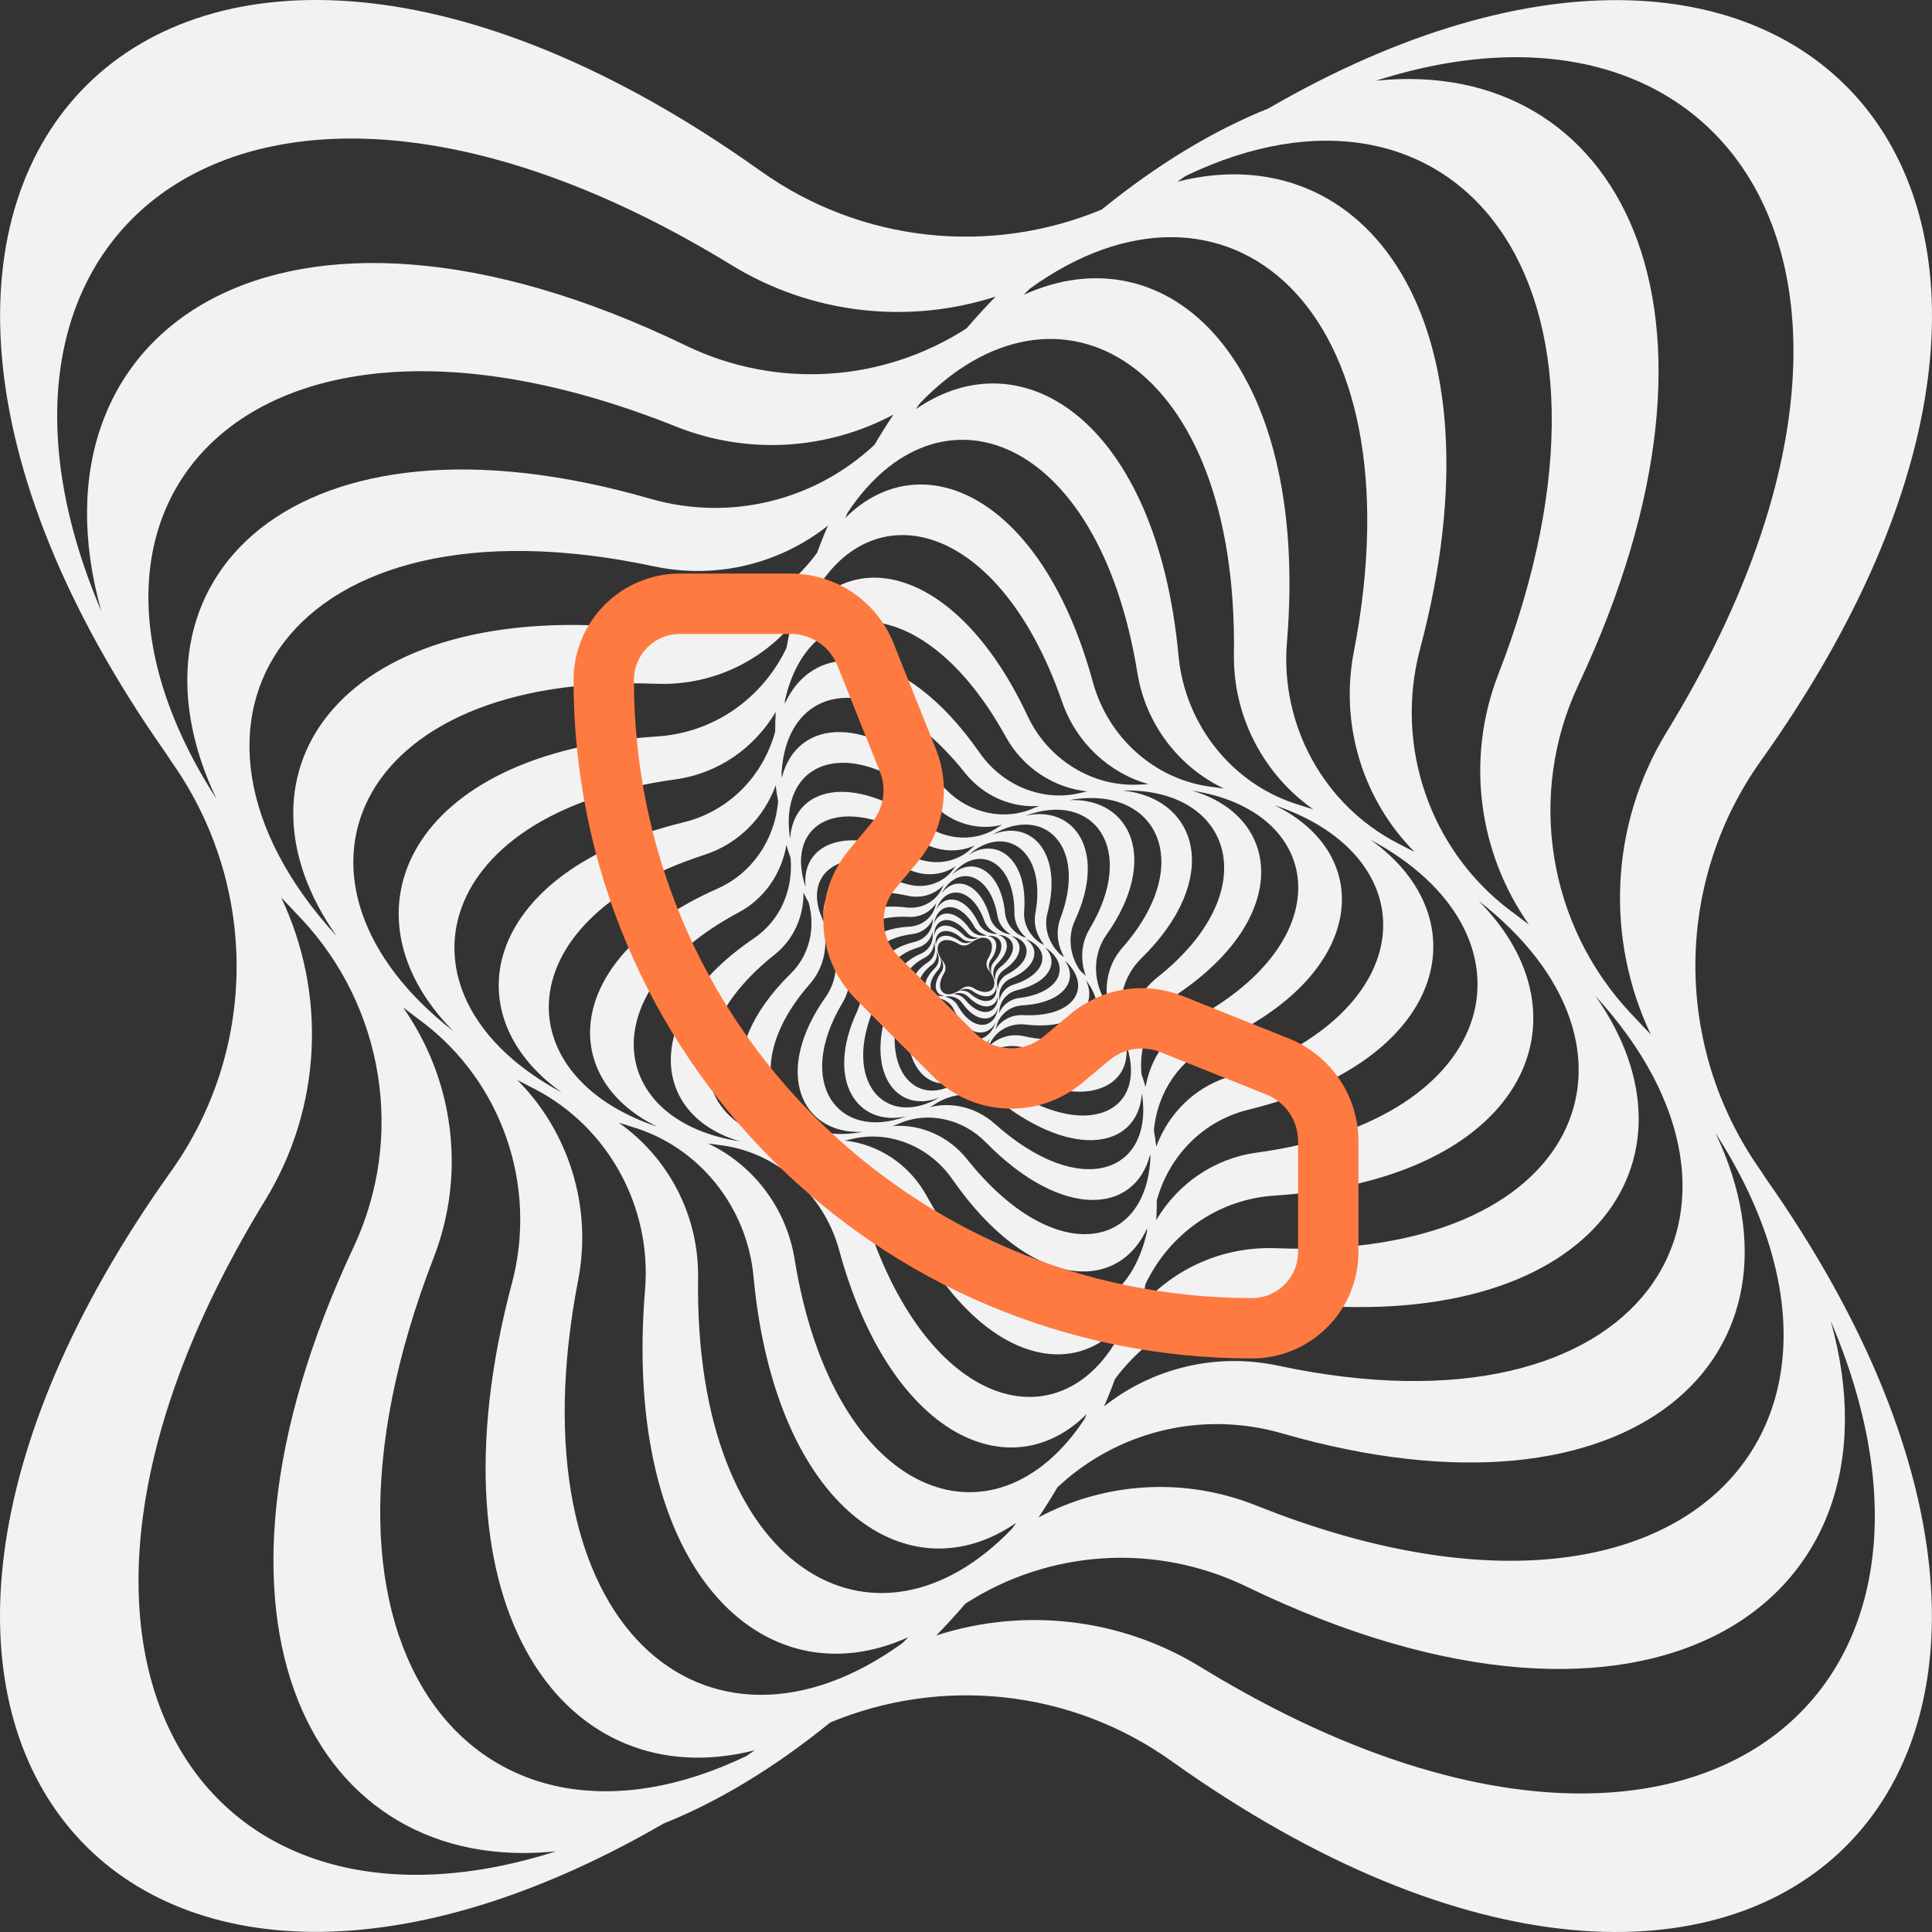
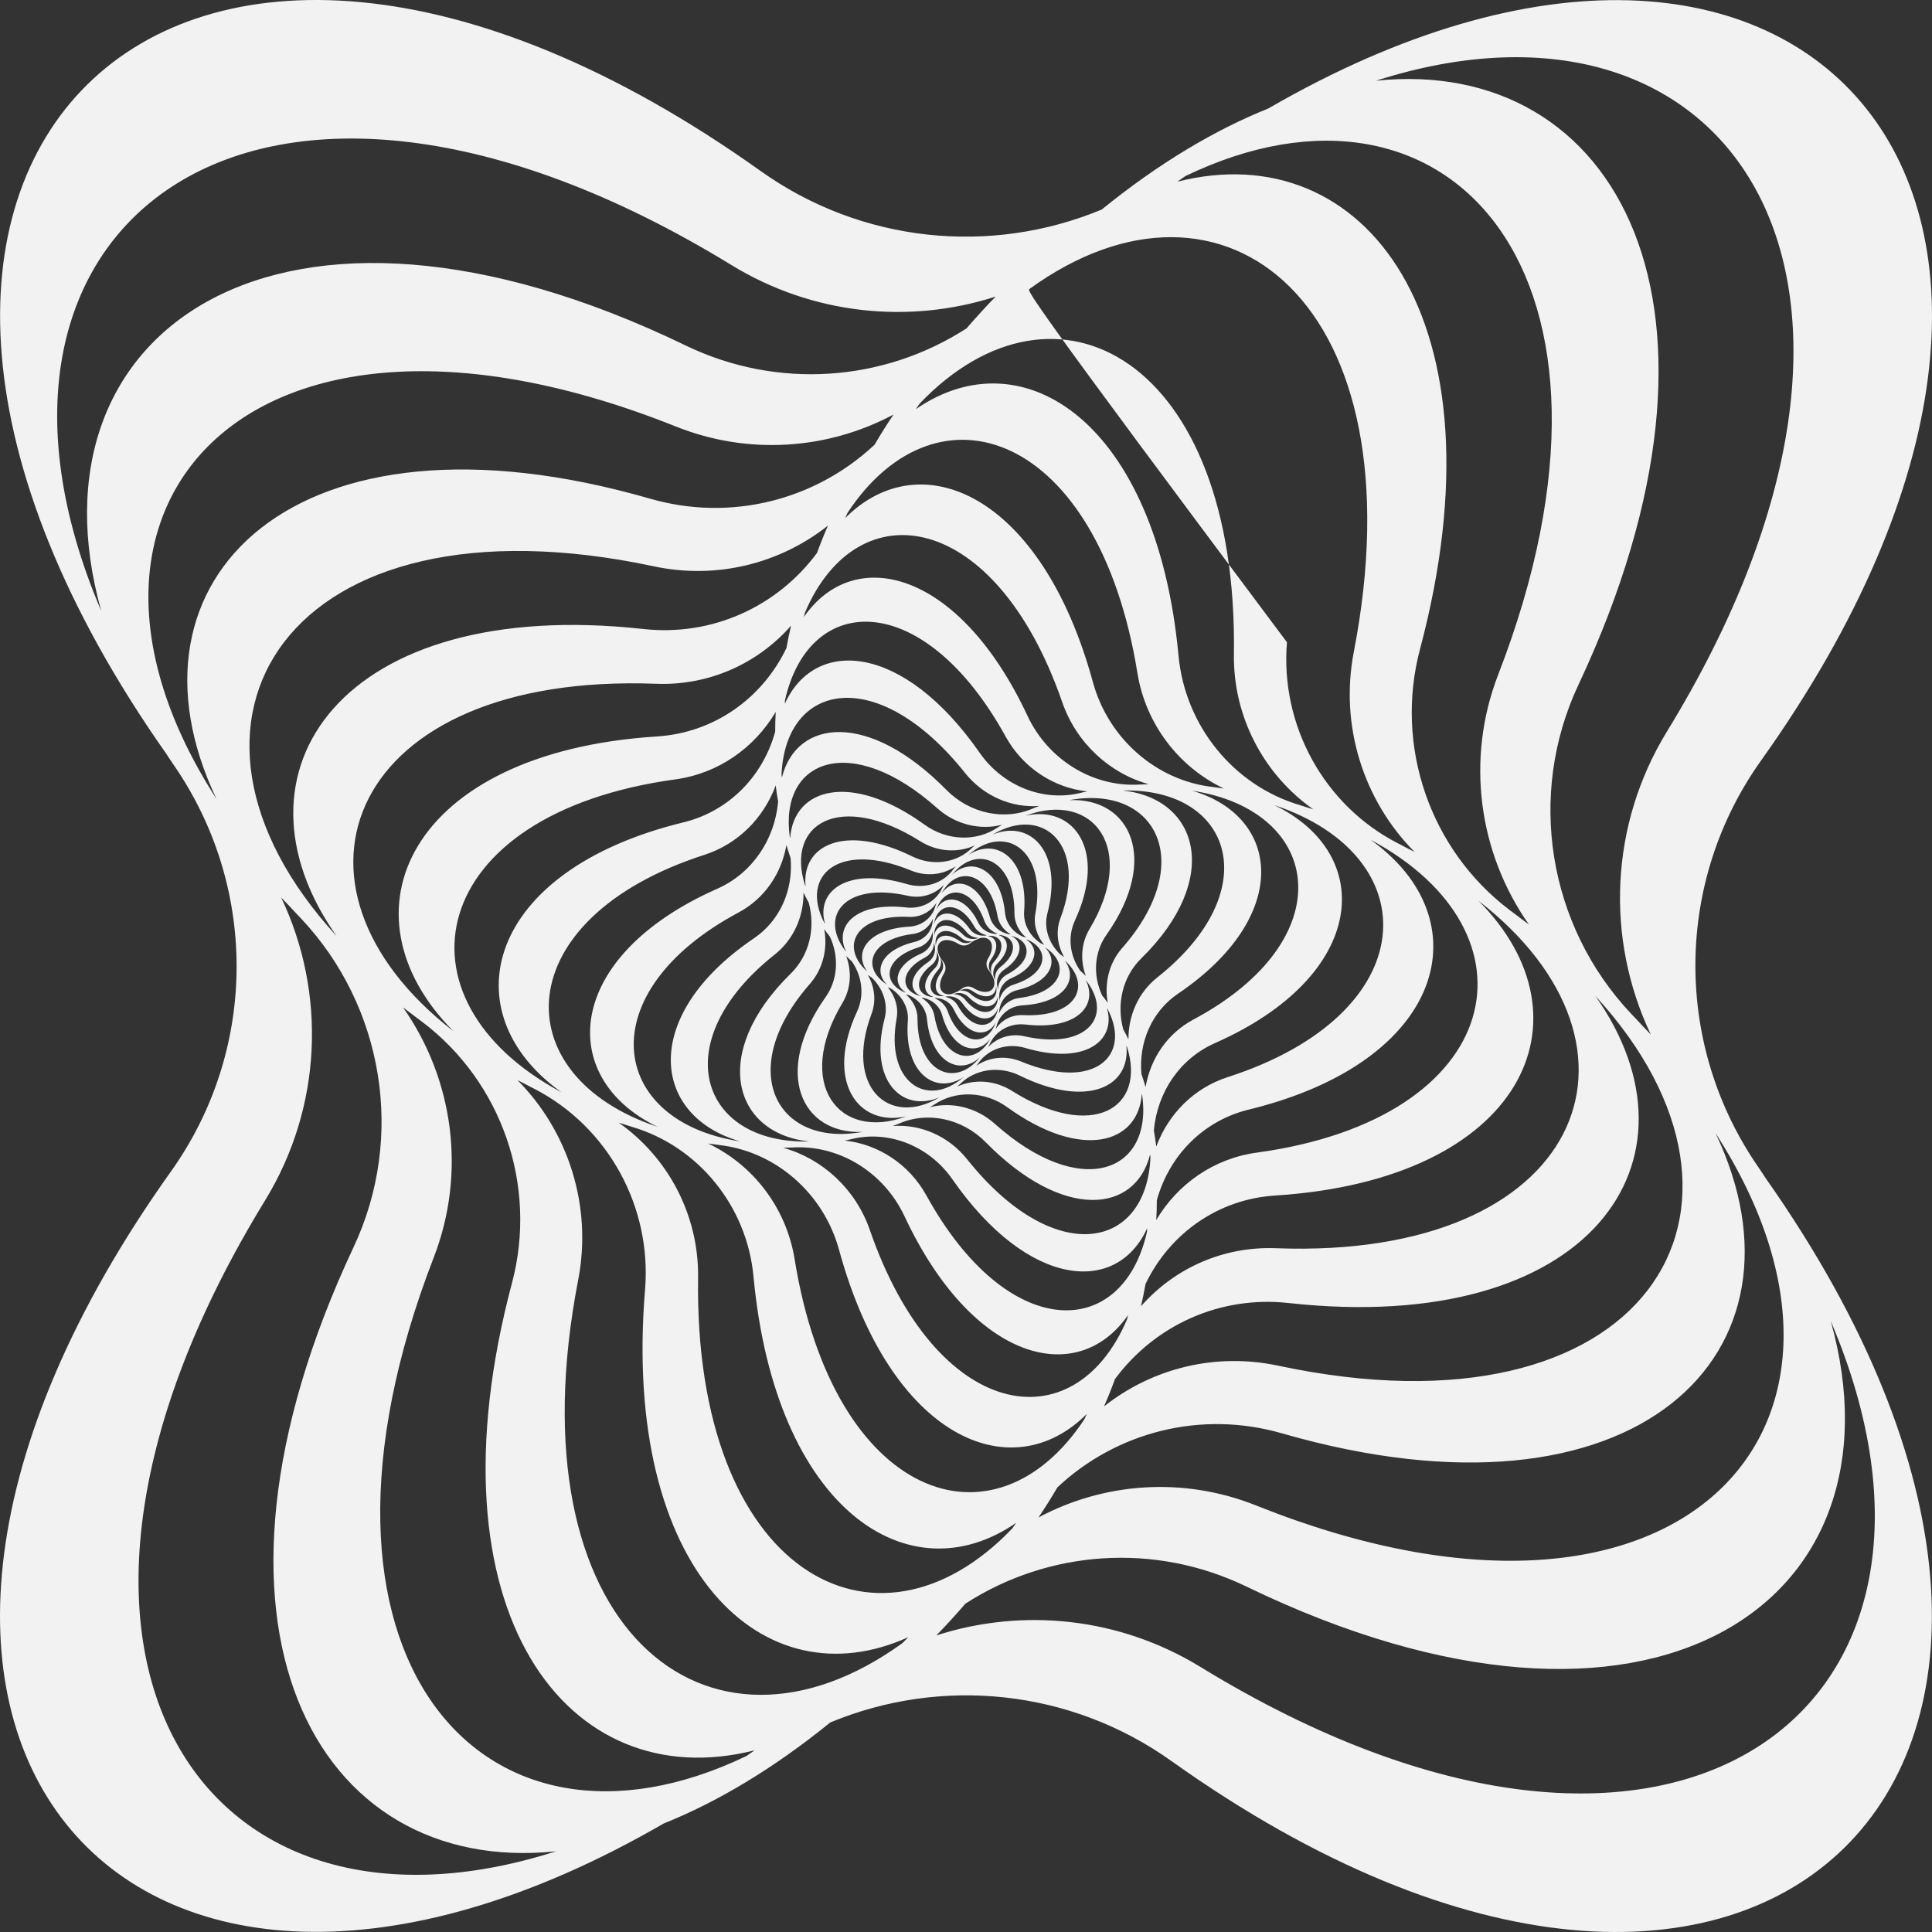
<svg xmlns="http://www.w3.org/2000/svg" width="64" height="64" viewBox="0 0 64 64" fill="none">
  <rect x="0" y="0" width="64" height="64" fill="#333333" stroke="none" />
-   <path d="M39.764 55.218C37.083 53.576 33.886 53.251 31.016 54.176C31.339 53.846 31.66 53.496 31.98 53.123C34.731 51.349 38.247 51.085 41.292 52.558C54.717 59.053 63.26 53.091 60.646 43.763C66.147 56.655 55.424 64.81 39.764 55.218ZM8.782 39.764C10.674 36.675 10.819 32.899 9.314 29.73C9.402 29.821 9.484 29.911 9.574 30.002C9.7 30.142 9.838 30.282 9.97 30.423C12.717 33.341 13.426 37.666 11.713 41.313C5.839 53.82 10.437 62.157 18.418 61.327C6.605 65.108 -0.351 54.674 8.782 39.764ZM24.235 8.783C26.916 10.424 30.114 10.749 32.984 9.824C32.66 10.155 32.339 10.504 32.02 10.877C29.268 12.652 25.752 12.915 22.708 11.442C9.282 4.947 0.739 10.909 3.353 20.237C-2.148 7.345 8.576 -0.81 24.235 8.783ZM55.218 24.236C53.325 27.325 53.18 31.101 54.685 34.27C54.597 34.179 54.515 34.088 54.425 33.998C54.301 33.858 54.162 33.719 54.031 33.579C51.282 30.661 50.573 26.334 52.287 22.687C58.161 10.181 53.563 1.843 45.581 2.674C57.395 -1.108 64.35 9.326 55.218 24.236ZM35.029 49.269C36.994 47.426 39.796 46.711 42.466 47.481C54.244 50.878 60.284 44.788 56.829 37.537C63.129 47.291 55.644 55.483 41.616 49.873C39.215 48.912 36.586 49.102 34.402 50.267C34.615 49.951 34.824 49.62 35.029 49.269ZM19.153 42.4C19.625 39.962 18.833 37.483 17.14 35.779C17.217 35.817 17.29 35.857 17.368 35.895C17.479 35.957 17.599 36.015 17.714 36.075C20.134 37.328 21.596 39.967 21.368 42.725C20.597 52.053 25.311 56.403 30.09 54.233C30.026 54.296 29.963 54.364 29.899 54.426C23.447 59.106 16.922 53.936 19.153 42.4ZM28.971 14.732C27.005 16.574 24.204 17.29 21.533 16.519C9.755 13.122 3.716 19.212 7.171 26.464C0.871 16.709 8.356 8.517 22.384 14.127C24.785 15.088 27.414 14.898 29.598 13.733C29.385 14.05 29.176 14.381 28.971 14.732ZM44.846 21.6C44.375 24.038 45.167 26.517 46.859 28.221C46.783 28.183 46.709 28.143 46.631 28.105C46.52 28.043 46.401 27.985 46.286 27.925C43.865 26.671 42.404 24.033 42.632 21.275C43.402 11.948 38.689 7.596 33.909 9.767C33.973 9.704 34.036 9.636 34.1 9.574C40.553 4.894 47.077 10.065 44.846 21.6ZM36.934 45.684C38.256 43.898 40.415 42.914 42.683 43.164C52.684 44.264 56.683 38.425 52.848 32.99C59.342 40.066 54.478 47.828 42.342 45.24C40.264 44.797 38.168 45.326 36.572 46.589C36.699 46.3 36.82 46 36.934 45.684ZM20.745 37.267C20.803 37.287 20.864 37.305 20.924 37.325C23.123 37.967 24.742 39.948 24.96 42.281C25.682 50.015 30.116 52.899 33.662 50.445C33.62 50.506 33.578 50.571 33.536 50.629C29 55.374 22.985 52.077 23.125 42.33C23.155 40.253 22.131 38.338 20.496 37.19C20.58 37.215 20.66 37.243 20.745 37.267ZM27.065 18.316C25.743 20.102 23.584 21.086 21.316 20.837C11.315 19.736 7.316 25.575 11.151 31.01C4.658 23.934 9.522 16.173 21.658 18.76C23.736 19.203 25.831 18.674 27.428 17.411C27.301 17.7 27.18 18 27.065 18.316ZM43.254 26.733C43.197 26.713 43.135 26.695 43.076 26.675C40.876 26.033 39.258 24.052 39.04 21.719C38.318 13.985 33.884 11.101 30.338 13.555C30.38 13.494 30.421 13.43 30.464 13.37C34.999 8.626 41.014 11.924 40.875 21.67C40.845 23.747 41.868 25.662 43.504 26.81C43.42 26.785 43.339 26.757 43.254 26.733ZM37.947 42.533C38.75 40.861 40.352 39.724 42.236 39.604C50.471 39.078 52.859 33.738 48.979 29.84C55.242 34.7 52.433 41.737 42.259 41.349C40.517 41.283 38.901 42.014 37.795 43.274C37.852 43.036 37.903 42.789 37.947 42.533ZM22.368 25.819C23.791 25.624 24.986 24.781 25.697 23.584C25.685 23.795 25.678 24.012 25.679 24.237C25.272 25.718 24.142 26.876 22.638 27.242C16.064 28.844 14.905 33.551 18.6 36.183C12.841 33.103 14.095 26.951 22.368 25.819ZM33.313 24.399C33.885 25.438 34.914 26.102 36.018 26.216C35.968 26.227 35.921 26.236 35.871 26.248C35.854 26.252 35.836 26.256 35.818 26.26L35.8 26.264C34.563 26.573 33.22 26.04 32.452 24.936C29.923 21.302 26.995 21.108 25.997 23.315C26.001 23.273 26.002 23.23 26.005 23.189C26.828 19.57 30.625 19.527 33.313 24.399ZM26.189 28.422C26.282 29.481 25.84 30.498 24.972 31.085C21.195 33.643 21.566 36.959 24.516 37.809C20.157 37.147 19.509 32.873 24.469 30.226C25.327 29.767 25.887 28.938 26.052 27.991C26.093 28.133 26.135 28.275 26.189 28.422ZM34.317 26.741C34.295 26.75 34.272 26.758 34.25 26.767L34.242 26.771C33.288 27.198 32.126 26.955 31.346 26.162C28.78 23.55 26.387 23.81 25.901 25.758C25.897 25.723 25.893 25.687 25.889 25.651C26.031 22.576 29.092 22 31.965 25.601C32.58 26.373 33.515 26.769 34.428 26.698C34.39 26.715 34.355 26.725 34.317 26.741ZM37.811 35.578C37.717 34.519 38.16 33.502 39.027 32.915C42.804 30.357 42.434 27.041 39.484 26.191C43.842 26.853 44.49 31.127 39.531 33.775C38.673 34.233 38.112 35.062 37.949 36.009C37.907 35.867 37.864 35.725 37.811 35.578ZM29.682 37.259C29.705 37.25 29.727 37.242 29.749 37.233L29.758 37.23C30.712 36.802 31.874 37.046 32.653 37.838C35.219 40.45 37.612 40.189 38.099 38.242C38.102 38.277 38.107 38.313 38.11 38.349C37.968 41.424 34.907 42 32.035 38.4C31.419 37.628 30.485 37.231 29.572 37.301C29.609 37.285 29.645 37.275 29.682 37.259ZM26.791 29.904C27.02 30.755 26.809 31.649 26.193 32.253C23.507 34.886 24.293 37.547 26.808 37.813C23.182 37.902 22.034 34.496 25.662 31.622C26.289 31.125 26.622 30.367 26.618 29.57C26.673 29.68 26.727 29.79 26.791 29.904ZM37.172 31.406C36.737 31.902 36.578 32.569 36.696 33.22C36.636 33.138 36.577 33.056 36.508 32.972C36.201 32.309 36.242 31.548 36.653 30.967C38.422 28.461 37.447 26.418 35.426 26.505C38.29 25.977 39.666 28.567 37.172 31.406ZM37.208 34.097C36.98 33.245 37.191 32.351 37.807 31.747C40.492 29.113 39.707 26.453 37.192 26.187C40.818 26.098 41.966 29.504 38.338 32.378C37.711 32.875 37.378 33.633 37.381 34.43C37.327 34.32 37.273 34.21 37.208 34.097ZM27.492 31.028C27.799 31.692 27.758 32.453 27.347 33.033C25.578 35.539 26.552 37.583 28.574 37.495C25.71 38.023 24.334 35.434 26.828 32.594C27.263 32.098 27.422 31.432 27.304 30.779C27.363 30.862 27.423 30.944 27.492 31.028ZM35.968 32.329C35.908 32.27 35.848 32.211 35.78 32.153C35.436 31.654 35.361 31.026 35.608 30.493C36.675 28.193 35.594 26.661 33.974 27.021C36.211 26.182 37.695 28.102 36.091 30.778C35.812 31.246 35.779 31.813 35.968 32.329ZM33.825 35.164C33.313 34.953 32.755 35.017 32.34 35.307C32.353 35.289 32.367 35.274 32.381 35.255C32.389 35.245 32.399 35.232 32.407 35.221C32.74 34.743 33.365 34.538 33.961 34.714C35.917 35.292 36.983 34.499 36.672 33.401C36.678 33.411 36.687 33.421 36.694 33.43C37.507 35.001 36.217 36.151 33.825 35.164ZM28.032 31.671C28.092 31.73 28.151 31.789 28.219 31.848C28.563 32.346 28.639 32.974 28.391 33.507C27.325 35.807 28.405 37.339 30.024 36.98C27.788 37.818 26.304 35.898 27.908 33.221C28.189 32.754 28.221 32.187 28.032 31.671ZM35.252 31.703C35.213 31.677 35.173 31.65 35.131 31.624C34.749 31.264 34.568 30.746 34.697 30.254C35.227 28.223 34.133 27.124 32.877 27.649C34.562 26.644 36.038 28.002 35.128 30.419C34.969 30.84 35.025 31.309 35.252 31.703ZM28.748 32.297C28.787 32.323 28.826 32.35 28.868 32.376C29.25 32.736 29.431 33.254 29.303 33.746C28.773 35.778 29.867 36.876 31.123 36.351C29.438 37.356 27.962 35.997 28.872 33.581C29.03 33.16 28.975 32.691 28.748 32.297ZM30.394 33.748C30.396 33.436 30.246 33.145 30.008 32.942C30.041 32.952 30.075 32.96 30.11 32.968C30.436 33.113 30.672 33.407 30.706 33.755C30.846 35.193 31.794 35.651 32.465 35.021C31.636 36.061 30.386 35.524 30.394 33.748ZM33.89 31.032C33.564 30.887 33.328 30.593 33.294 30.246C33.153 28.806 32.205 28.349 31.535 28.979C32.364 27.939 33.614 28.477 33.605 30.252C33.603 30.564 33.753 30.855 33.992 31.057C33.959 31.049 33.925 31.04 33.89 31.032ZM30.575 33.051C30.877 33.113 31.126 33.326 31.207 33.619C31.528 34.775 32.36 35.014 32.811 34.403C32.291 35.371 31.204 35.109 30.955 33.657C30.911 33.4 30.747 33.182 30.522 33.051C30.538 33.052 30.558 33.05 30.575 33.051ZM30.423 31.385C30.679 31.305 30.852 31.095 30.895 30.845C30.897 30.871 30.892 30.891 30.895 30.917C30.895 30.925 30.894 30.935 30.895 30.943C30.923 31.216 30.769 31.477 30.511 31.589C29.648 31.964 29.542 32.577 30.006 32.88C29.989 32.876 29.97 32.872 29.953 32.867C29.202 32.534 29.302 31.732 30.423 31.385ZM33.425 30.949C33.123 30.888 32.873 30.674 32.792 30.381C32.471 29.226 31.64 28.986 31.189 29.597C31.708 28.629 32.796 28.89 33.044 30.343C33.088 30.6 33.253 30.818 33.478 30.95C33.461 30.948 33.441 30.95 33.425 30.949ZM31.728 33.315C31.64 33.159 31.485 33.055 31.312 33.022C31.323 33.02 31.335 33.014 31.346 33.01C31.551 32.981 31.758 33.061 31.878 33.231C32.344 33.894 32.91 33.865 33.064 33.389C32.948 34.11 32.219 34.187 31.728 33.315ZM31 33.062C31.253 33.069 31.485 33.209 31.593 33.436C32.012 34.32 32.699 34.404 32.984 33.87C32.691 34.702 31.8 34.64 31.395 33.503C31.323 33.299 31.159 33.144 30.957 33.069C30.971 33.068 30.987 33.063 31 33.062ZM30.951 31.273L30.955 31.293C31.017 31.513 30.931 31.748 30.738 31.876C30.101 32.303 30.099 32.813 30.508 32.999C29.827 32.846 29.772 32.171 30.637 31.721C30.833 31.62 30.943 31.423 30.941 31.213C30.946 31.234 30.945 31.251 30.951 31.273ZM32.271 30.685C32.359 30.841 32.515 30.945 32.687 30.978C32.676 30.981 32.664 30.987 32.654 30.99C32.449 31.02 32.241 30.939 32.121 30.769C31.656 30.106 31.089 30.135 30.936 30.611C31.052 29.889 31.78 29.813 32.271 30.685ZM32.999 30.938C32.746 30.931 32.514 30.792 32.407 30.564C31.988 29.681 31.301 29.597 31.016 30.13C31.308 29.298 32.199 29.36 32.605 30.497C32.677 30.701 32.841 30.856 33.042 30.931C33.029 30.932 33.013 30.937 32.999 30.938ZM33.048 32.728L33.045 32.707C32.982 32.488 33.069 32.252 33.261 32.124C33.898 31.698 33.901 31.187 33.492 31.001C34.172 31.155 34.228 31.829 33.362 32.279C33.167 32.38 33.057 32.577 33.058 32.787C33.054 32.766 33.054 32.749 33.048 32.728ZM31.618 32.919C31.779 32.865 31.958 32.902 32.079 33.024C32.551 33.499 33.004 33.395 33.06 32.984C33.07 33.59 32.493 33.756 31.97 33.114C31.876 32.998 31.736 32.936 31.592 32.934C31.6 32.93 31.609 32.923 31.618 32.919ZM31.074 32.135C31.174 32.024 31.197 31.871 31.147 31.735C31.158 31.752 31.163 31.768 31.175 31.785C31.266 31.913 31.265 32.084 31.174 32.212C30.876 32.628 30.986 32.956 31.277 32.991C31.263 32.995 31.249 32.998 31.235 33C30.809 33.02 30.65 32.607 31.074 32.135ZM32.383 31.081C32.221 31.135 32.041 31.099 31.92 30.976C31.449 30.5 30.995 30.605 30.94 31.017C30.93 30.41 31.508 30.244 32.029 30.887C32.123 31.002 32.263 31.064 32.408 31.067C32.399 31.07 32.391 31.077 32.383 31.081ZM32.925 31.865C32.826 31.976 32.802 32.129 32.853 32.265C32.842 32.248 32.837 32.232 32.825 32.215C32.734 32.087 32.734 31.915 32.826 31.788C33.124 31.372 33.014 31.044 32.723 31.009C32.737 31.006 32.751 31.003 32.764 30.999C33.19 30.981 33.349 31.393 32.925 31.865ZM32.211 32.826C32.66 33.148 33.012 32.998 32.997 32.654C33.092 33.148 32.651 33.365 32.136 32.915C32.041 32.832 31.916 32.8 31.796 32.822C31.923 32.738 32.087 32.737 32.211 32.826ZM31.003 31.346C30.907 30.853 31.349 30.635 31.864 31.085C31.958 31.169 32.084 31.201 32.204 31.178C32.077 31.262 31.912 31.264 31.788 31.174C31.339 30.853 30.988 31.003 31.003 31.346ZM31.671 32.865C31.62 32.894 31.574 32.908 31.526 32.926C31.186 33.003 30.997 32.688 31.272 32.242C31.346 32.122 31.335 31.968 31.246 31.859C31.193 31.795 31.153 31.732 31.123 31.672L31.118 31.661C30.915 31.239 31.256 30.963 31.758 31.272C31.878 31.346 32.032 31.335 32.141 31.246C32.191 31.205 32.238 31.178 32.285 31.151C32.299 31.145 32.315 31.142 32.329 31.135C32.38 31.107 32.425 31.093 32.473 31.074C32.814 30.998 33.002 31.312 32.728 31.758C32.654 31.879 32.664 32.032 32.754 32.141C32.806 32.205 32.846 32.268 32.876 32.328L32.882 32.34C33.084 32.761 32.744 33.037 32.242 32.728C32.121 32.654 31.968 32.665 31.859 32.754C31.809 32.795 31.762 32.822 31.714 32.849C31.7 32.856 31.684 32.858 31.671 32.865ZM33.14 32.034C32.997 32.144 32.937 32.321 32.968 32.493C32.961 32.476 32.959 32.462 32.952 32.445L32.946 32.429C32.864 32.259 32.9 32.054 33.036 31.921C33.483 31.49 33.42 31.078 33.078 30.975C33.096 30.975 33.113 30.973 33.13 30.973C33.645 31.039 33.749 31.562 33.14 32.034ZM30.859 31.967C31.003 31.856 31.063 31.679 31.031 31.507C31.038 31.524 31.041 31.538 31.049 31.554L31.054 31.571C31.136 31.741 31.1 31.946 30.963 32.079C30.517 32.511 30.58 32.922 30.921 33.025C30.904 33.026 30.887 33.026 30.87 33.027C30.355 32.961 30.25 32.438 30.859 31.967ZM33.577 32.616C33.321 32.695 33.147 32.906 33.104 33.156C33.103 33.13 33.108 33.109 33.105 33.082C33.105 33.075 33.106 33.066 33.105 33.057C33.077 32.784 33.231 32.523 33.489 32.411C34.352 32.036 34.458 31.423 33.993 31.12C34.011 31.125 34.03 31.128 34.047 31.133C34.798 31.466 34.697 32.268 33.577 32.616ZM30.236 30.94C30.549 30.901 30.796 30.699 30.907 30.428C30.905 30.451 30.9 30.472 30.898 30.497L30.897 30.508L30.896 30.517C30.871 30.848 30.632 31.122 30.299 31.201C29.203 31.461 28.918 32.151 29.377 32.609L29.358 32.601C28.527 32.049 28.817 31.118 30.236 30.94ZM33.763 33.06C33.451 33.099 33.204 33.301 33.092 33.573C33.095 33.549 33.1 33.527 33.102 33.503L33.103 33.493L33.104 33.483C33.128 33.152 33.367 32.878 33.701 32.799C34.797 32.539 35.081 31.849 34.622 31.391L34.642 31.399C35.473 31.951 35.183 32.882 33.763 33.06ZM30.107 30.373C30.49 30.392 30.829 30.206 31.021 29.906C31.013 29.931 31.004 29.954 30.997 29.98C30.994 29.988 30.991 30 30.988 30.008C30.889 30.395 30.543 30.672 30.126 30.696C28.755 30.775 28.267 31.534 28.721 32.173C28.715 32.169 28.706 32.165 28.701 32.16C27.818 31.331 28.364 30.288 30.107 30.373ZM29.407 32.701C29.445 32.72 29.484 32.736 29.524 32.753C29.885 32.993 30.107 33.391 30.074 33.811C29.939 35.548 30.98 36.289 31.919 35.681C30.703 36.742 29.316 35.843 29.702 33.738C29.77 33.368 29.651 32.993 29.407 32.701ZM33.893 33.627C33.509 33.609 33.17 33.794 32.98 34.094C32.986 34.069 32.996 34.046 33.002 34.02C33.006 34.012 33.008 34.001 33.011 33.992C33.11 33.605 33.456 33.328 33.873 33.303C35.245 33.225 35.732 32.466 35.279 31.827C35.285 31.831 35.293 31.835 35.299 31.84C36.181 32.669 35.636 33.713 33.893 33.627ZM34.592 31.299C34.554 31.28 34.516 31.264 34.475 31.247C34.114 31.007 33.893 30.609 33.926 30.189C34.061 28.453 33.02 27.711 32.081 28.319C33.297 27.258 34.684 28.158 34.298 30.262C34.23 30.632 34.348 31.007 34.592 31.299ZM30.07 29.673C30.527 29.776 30.974 29.626 31.267 29.311C31.253 29.339 31.237 29.363 31.223 29.393C31.218 29.403 31.212 29.415 31.207 29.425C31.006 29.863 30.532 30.12 30.026 30.061C28.362 29.867 27.616 30.667 28.026 31.52C28.019 31.513 28.01 31.506 28.004 31.499C27.119 30.332 27.996 29.207 30.07 29.673ZM33.929 34.327C33.472 34.224 33.026 34.374 32.733 34.69C32.747 34.661 32.763 34.636 32.776 34.607C32.782 34.597 32.787 34.585 32.792 34.575C32.993 34.136 33.468 33.88 33.974 33.939C35.638 34.133 36.384 33.333 35.974 32.48C35.981 32.487 35.989 32.494 35.996 32.501C36.88 33.669 36.004 34.793 33.929 34.327ZM30.175 28.836C30.687 29.047 31.245 28.983 31.66 28.693C31.646 28.711 31.632 28.726 31.619 28.745C31.611 28.755 31.601 28.768 31.593 28.778C31.259 29.257 30.634 29.463 30.039 29.286C28.082 28.709 27.017 29.501 27.329 30.599C27.321 30.589 27.313 30.579 27.306 30.57C26.492 28.999 27.783 27.849 30.175 28.836ZM33.521 36.136C32.951 35.778 32.268 35.738 31.708 35.995C31.728 35.976 31.748 35.961 31.768 35.941C31.78 35.931 31.794 35.918 31.806 35.907C32.309 35.41 33.102 35.297 33.78 35.63C36.008 36.724 37.455 36.008 37.313 34.639C37.32 34.653 37.328 34.666 37.334 34.679C37.979 36.714 36.185 37.808 33.521 36.136ZM30.479 27.863C31.049 28.222 31.732 28.262 32.292 28.005C32.271 28.024 32.252 28.039 32.232 28.058C32.219 28.069 32.205 28.082 32.193 28.093C31.691 28.59 30.897 28.703 30.22 28.37C27.992 27.276 26.544 27.993 26.686 29.361C26.68 29.347 26.672 29.333 26.666 29.321C26.021 27.286 27.814 26.192 30.479 27.863ZM32.951 37.225C32.342 36.682 31.53 36.491 30.803 36.679C30.831 36.661 30.858 36.647 30.886 36.628C30.903 36.618 30.92 36.608 30.937 36.598C31.646 36.111 32.625 36.142 33.369 36.679C35.818 38.448 37.713 37.895 37.824 36.234C37.829 36.248 37.833 36.263 37.837 36.277C38.194 38.84 35.803 39.772 32.951 37.225ZM31.049 26.775C31.658 27.318 32.469 27.509 33.197 27.321C33.168 27.339 33.142 27.353 33.114 27.372C33.096 27.382 33.08 27.392 33.063 27.402C32.354 27.889 31.375 27.858 30.631 27.321C28.182 25.552 26.288 26.106 26.175 27.767C26.171 27.752 26.166 27.737 26.163 27.723C25.805 25.16 28.197 24.227 31.049 26.775ZM30.688 39.601C30.114 38.562 29.086 37.898 27.982 37.784C28.031 37.773 28.079 37.764 28.129 37.752C28.146 37.748 28.164 37.744 28.181 37.74L28.199 37.736C29.436 37.427 30.78 37.96 31.548 39.064C34.077 42.699 37.005 42.892 38.002 40.685C37.999 40.727 37.998 40.77 37.994 40.812C37.172 44.431 33.374 44.474 30.688 39.601ZM40.669 35.681C39.548 36.043 38.704 36.902 38.302 37.982C38.282 37.808 38.256 37.629 38.223 37.445C38.339 36.177 39.084 35.069 40.246 34.555C45.324 32.311 45.581 28.299 42.218 26.673C47.312 28.371 47.186 33.578 40.669 35.681ZM35.186 23.256C35.654 24.608 36.748 25.613 38.05 25.977C37.991 25.98 37.934 25.981 37.875 25.985C37.833 25.985 37.791 25.988 37.748 25.989C36.209 26.082 34.722 25.174 34.038 23.714C31.772 18.871 28.295 18.03 26.63 20.439C26.642 20.391 26.654 20.339 26.666 20.291C28.421 16.169 32.991 16.912 35.186 23.256ZM23.331 28.319C24.452 27.957 25.296 27.098 25.697 26.018C25.717 26.193 25.743 26.371 25.777 26.555C25.661 27.823 24.915 28.931 23.754 29.444C18.676 31.69 18.418 35.702 21.782 37.327C16.688 35.63 16.813 30.422 23.331 28.319ZM28.814 40.744C28.346 39.392 27.251 38.388 25.949 38.023C26.009 38.02 26.065 38.019 26.125 38.015C26.166 38.015 26.209 38.012 26.251 38.012C27.791 37.918 29.277 38.827 29.961 40.286C32.229 45.129 35.704 45.97 37.37 43.561C37.357 43.609 37.346 43.661 37.333 43.709C35.579 47.831 31.009 47.088 28.814 40.744ZM41.632 38.182C40.209 38.376 39.013 39.218 38.302 40.416C38.315 40.205 38.322 39.988 38.321 39.763C38.728 38.282 39.858 37.124 41.362 36.758C47.936 35.156 49.096 30.45 45.4 27.817C51.158 30.897 49.904 37.05 41.632 38.182ZM37.678 22.292C37.953 23.994 39.056 25.414 40.542 26.12C40.471 26.112 40.402 26.1 40.329 26.092C40.279 26.084 40.227 26.078 40.177 26.07C38.308 25.859 36.715 24.47 36.203 22.594C34.506 16.375 30.509 14.648 27.999 17.16C28.024 17.104 28.049 17.046 28.074 16.991C31.053 12.467 36.385 14.306 37.678 22.292ZM21.741 22.651C23.483 22.717 25.098 21.986 26.205 20.726C26.148 20.964 26.097 21.211 26.052 21.467C25.249 23.139 23.647 24.277 21.763 24.396C13.529 24.921 11.141 30.263 15.021 34.16C8.757 29.301 11.567 22.263 21.741 22.651ZM26.322 41.708C26.047 40.006 24.944 38.586 23.458 37.88C23.529 37.889 23.598 37.9 23.67 37.908C23.72 37.916 23.772 37.922 23.823 37.93C25.692 38.141 27.285 39.53 27.796 41.406C29.494 47.625 33.49 49.351 36.001 46.84C35.975 46.896 35.951 46.954 35.925 47.009C32.946 51.533 27.614 49.694 26.322 41.708ZM49.63 22.348C48.547 25.142 48.975 28.25 50.647 30.625C50.562 30.563 50.483 30.502 50.398 30.44C50.276 30.343 50.144 30.249 50.016 30.152C47.378 28.159 46.182 24.724 47.041 21.499C49.94 10.593 45.201 4.445 39.001 6.019C39.091 5.957 39.182 5.891 39.271 5.831C48.011 1.627 54.753 9.127 49.63 22.348ZM14.369 41.653C15.452 38.858 15.025 35.751 13.353 33.375C13.438 33.437 13.517 33.499 13.602 33.56C13.723 33.657 13.855 33.752 13.983 33.848C16.622 35.841 17.817 39.277 16.96 42.501C14.059 53.407 18.799 59.555 24.998 57.981C24.909 58.042 24.818 58.109 24.729 58.169C15.988 62.372 9.247 54.873 14.369 41.653ZM58.124 38.482C55.442 34.444 55.507 29.163 58.337 25.194C71.527 6.693 59.854 -6.735 42.014 3.594C40.251 4.301 38.394 5.4 36.497 6.941C32.816 8.471 28.538 8.048 25.194 5.663C5.675 -8.253 -8.199 5.505 5.516 24.981C5.628 25.16 5.758 25.339 5.876 25.519C8.558 29.556 8.493 34.837 5.663 38.806C-7.527 57.307 4.146 70.735 21.985 60.406C23.748 59.699 25.605 58.6 27.503 57.059C31.183 55.529 35.462 55.952 38.806 58.337C58.324 72.253 72.198 58.495 58.483 39.019C58.372 38.841 58.243 38.661 58.124 38.482Z" fill="#F2F2F2" />
-   <path d="M28.67 21.676C28.265 20.664 27.284 20 26.194 20H22.526C21.131 20 20 21.131 20 22.526C20 34.386 29.614 44 41.474 44C42.869 44 44 42.869 44 41.474L44.001 37.805C44.001 36.715 43.337 35.734 42.325 35.33L38.809 33.924C37.9 33.56 36.864 33.724 36.112 34.351L35.205 35.108C34.145 35.99 32.586 35.92 31.611 34.945L29.056 32.388C28.081 31.413 28.009 29.855 28.892 28.796L29.648 27.888C30.276 27.136 30.441 26.1 30.077 25.191L28.67 21.676Z" stroke="#FF7A41" stroke-width="2" stroke-linecap="round" stroke-linejoin="round" />
+   <path d="M39.764 55.218C37.083 53.576 33.886 53.251 31.016 54.176C31.339 53.846 31.66 53.496 31.98 53.123C34.731 51.349 38.247 51.085 41.292 52.558C54.717 59.053 63.26 53.091 60.646 43.763C66.147 56.655 55.424 64.81 39.764 55.218ZM8.782 39.764C10.674 36.675 10.819 32.899 9.314 29.73C9.402 29.821 9.484 29.911 9.574 30.002C9.7 30.142 9.838 30.282 9.97 30.423C12.717 33.341 13.426 37.666 11.713 41.313C5.839 53.82 10.437 62.157 18.418 61.327C6.605 65.108 -0.351 54.674 8.782 39.764ZM24.235 8.783C26.916 10.424 30.114 10.749 32.984 9.824C32.66 10.155 32.339 10.504 32.02 10.877C29.268 12.652 25.752 12.915 22.708 11.442C9.282 4.947 0.739 10.909 3.353 20.237C-2.148 7.345 8.576 -0.81 24.235 8.783ZM55.218 24.236C53.325 27.325 53.18 31.101 54.685 34.27C54.597 34.179 54.515 34.088 54.425 33.998C54.301 33.858 54.162 33.719 54.031 33.579C51.282 30.661 50.573 26.334 52.287 22.687C58.161 10.181 53.563 1.843 45.581 2.674C57.395 -1.108 64.35 9.326 55.218 24.236ZM35.029 49.269C36.994 47.426 39.796 46.711 42.466 47.481C54.244 50.878 60.284 44.788 56.829 37.537C63.129 47.291 55.644 55.483 41.616 49.873C39.215 48.912 36.586 49.102 34.402 50.267C34.615 49.951 34.824 49.62 35.029 49.269ZM19.153 42.4C19.625 39.962 18.833 37.483 17.14 35.779C17.217 35.817 17.29 35.857 17.368 35.895C17.479 35.957 17.599 36.015 17.714 36.075C20.134 37.328 21.596 39.967 21.368 42.725C20.597 52.053 25.311 56.403 30.09 54.233C30.026 54.296 29.963 54.364 29.899 54.426C23.447 59.106 16.922 53.936 19.153 42.4ZM28.971 14.732C27.005 16.574 24.204 17.29 21.533 16.519C9.755 13.122 3.716 19.212 7.171 26.464C0.871 16.709 8.356 8.517 22.384 14.127C24.785 15.088 27.414 14.898 29.598 13.733C29.385 14.05 29.176 14.381 28.971 14.732ZM44.846 21.6C44.375 24.038 45.167 26.517 46.859 28.221C46.783 28.183 46.709 28.143 46.631 28.105C46.52 28.043 46.401 27.985 46.286 27.925C43.865 26.671 42.404 24.033 42.632 21.275C33.973 9.704 34.036 9.636 34.1 9.574C40.553 4.894 47.077 10.065 44.846 21.6ZM36.934 45.684C38.256 43.898 40.415 42.914 42.683 43.164C52.684 44.264 56.683 38.425 52.848 32.99C59.342 40.066 54.478 47.828 42.342 45.24C40.264 44.797 38.168 45.326 36.572 46.589C36.699 46.3 36.82 46 36.934 45.684ZM20.745 37.267C20.803 37.287 20.864 37.305 20.924 37.325C23.123 37.967 24.742 39.948 24.96 42.281C25.682 50.015 30.116 52.899 33.662 50.445C33.62 50.506 33.578 50.571 33.536 50.629C29 55.374 22.985 52.077 23.125 42.33C23.155 40.253 22.131 38.338 20.496 37.19C20.58 37.215 20.66 37.243 20.745 37.267ZM27.065 18.316C25.743 20.102 23.584 21.086 21.316 20.837C11.315 19.736 7.316 25.575 11.151 31.01C4.658 23.934 9.522 16.173 21.658 18.76C23.736 19.203 25.831 18.674 27.428 17.411C27.301 17.7 27.18 18 27.065 18.316ZM43.254 26.733C43.197 26.713 43.135 26.695 43.076 26.675C40.876 26.033 39.258 24.052 39.04 21.719C38.318 13.985 33.884 11.101 30.338 13.555C30.38 13.494 30.421 13.43 30.464 13.37C34.999 8.626 41.014 11.924 40.875 21.67C40.845 23.747 41.868 25.662 43.504 26.81C43.42 26.785 43.339 26.757 43.254 26.733ZM37.947 42.533C38.75 40.861 40.352 39.724 42.236 39.604C50.471 39.078 52.859 33.738 48.979 29.84C55.242 34.7 52.433 41.737 42.259 41.349C40.517 41.283 38.901 42.014 37.795 43.274C37.852 43.036 37.903 42.789 37.947 42.533ZM22.368 25.819C23.791 25.624 24.986 24.781 25.697 23.584C25.685 23.795 25.678 24.012 25.679 24.237C25.272 25.718 24.142 26.876 22.638 27.242C16.064 28.844 14.905 33.551 18.6 36.183C12.841 33.103 14.095 26.951 22.368 25.819ZM33.313 24.399C33.885 25.438 34.914 26.102 36.018 26.216C35.968 26.227 35.921 26.236 35.871 26.248C35.854 26.252 35.836 26.256 35.818 26.26L35.8 26.264C34.563 26.573 33.22 26.04 32.452 24.936C29.923 21.302 26.995 21.108 25.997 23.315C26.001 23.273 26.002 23.23 26.005 23.189C26.828 19.57 30.625 19.527 33.313 24.399ZM26.189 28.422C26.282 29.481 25.84 30.498 24.972 31.085C21.195 33.643 21.566 36.959 24.516 37.809C20.157 37.147 19.509 32.873 24.469 30.226C25.327 29.767 25.887 28.938 26.052 27.991C26.093 28.133 26.135 28.275 26.189 28.422ZM34.317 26.741C34.295 26.75 34.272 26.758 34.25 26.767L34.242 26.771C33.288 27.198 32.126 26.955 31.346 26.162C28.78 23.55 26.387 23.81 25.901 25.758C25.897 25.723 25.893 25.687 25.889 25.651C26.031 22.576 29.092 22 31.965 25.601C32.58 26.373 33.515 26.769 34.428 26.698C34.39 26.715 34.355 26.725 34.317 26.741ZM37.811 35.578C37.717 34.519 38.16 33.502 39.027 32.915C42.804 30.357 42.434 27.041 39.484 26.191C43.842 26.853 44.49 31.127 39.531 33.775C38.673 34.233 38.112 35.062 37.949 36.009C37.907 35.867 37.864 35.725 37.811 35.578ZM29.682 37.259C29.705 37.25 29.727 37.242 29.749 37.233L29.758 37.23C30.712 36.802 31.874 37.046 32.653 37.838C35.219 40.45 37.612 40.189 38.099 38.242C38.102 38.277 38.107 38.313 38.11 38.349C37.968 41.424 34.907 42 32.035 38.4C31.419 37.628 30.485 37.231 29.572 37.301C29.609 37.285 29.645 37.275 29.682 37.259ZM26.791 29.904C27.02 30.755 26.809 31.649 26.193 32.253C23.507 34.886 24.293 37.547 26.808 37.813C23.182 37.902 22.034 34.496 25.662 31.622C26.289 31.125 26.622 30.367 26.618 29.57C26.673 29.68 26.727 29.79 26.791 29.904ZM37.172 31.406C36.737 31.902 36.578 32.569 36.696 33.22C36.636 33.138 36.577 33.056 36.508 32.972C36.201 32.309 36.242 31.548 36.653 30.967C38.422 28.461 37.447 26.418 35.426 26.505C38.29 25.977 39.666 28.567 37.172 31.406ZM37.208 34.097C36.98 33.245 37.191 32.351 37.807 31.747C40.492 29.113 39.707 26.453 37.192 26.187C40.818 26.098 41.966 29.504 38.338 32.378C37.711 32.875 37.378 33.633 37.381 34.43C37.327 34.32 37.273 34.21 37.208 34.097ZM27.492 31.028C27.799 31.692 27.758 32.453 27.347 33.033C25.578 35.539 26.552 37.583 28.574 37.495C25.71 38.023 24.334 35.434 26.828 32.594C27.263 32.098 27.422 31.432 27.304 30.779C27.363 30.862 27.423 30.944 27.492 31.028ZM35.968 32.329C35.908 32.27 35.848 32.211 35.78 32.153C35.436 31.654 35.361 31.026 35.608 30.493C36.675 28.193 35.594 26.661 33.974 27.021C36.211 26.182 37.695 28.102 36.091 30.778C35.812 31.246 35.779 31.813 35.968 32.329ZM33.825 35.164C33.313 34.953 32.755 35.017 32.34 35.307C32.353 35.289 32.367 35.274 32.381 35.255C32.389 35.245 32.399 35.232 32.407 35.221C32.74 34.743 33.365 34.538 33.961 34.714C35.917 35.292 36.983 34.499 36.672 33.401C36.678 33.411 36.687 33.421 36.694 33.43C37.507 35.001 36.217 36.151 33.825 35.164ZM28.032 31.671C28.092 31.73 28.151 31.789 28.219 31.848C28.563 32.346 28.639 32.974 28.391 33.507C27.325 35.807 28.405 37.339 30.024 36.98C27.788 37.818 26.304 35.898 27.908 33.221C28.189 32.754 28.221 32.187 28.032 31.671ZM35.252 31.703C35.213 31.677 35.173 31.65 35.131 31.624C34.749 31.264 34.568 30.746 34.697 30.254C35.227 28.223 34.133 27.124 32.877 27.649C34.562 26.644 36.038 28.002 35.128 30.419C34.969 30.84 35.025 31.309 35.252 31.703ZM28.748 32.297C28.787 32.323 28.826 32.35 28.868 32.376C29.25 32.736 29.431 33.254 29.303 33.746C28.773 35.778 29.867 36.876 31.123 36.351C29.438 37.356 27.962 35.997 28.872 33.581C29.03 33.16 28.975 32.691 28.748 32.297ZM30.394 33.748C30.396 33.436 30.246 33.145 30.008 32.942C30.041 32.952 30.075 32.96 30.11 32.968C30.436 33.113 30.672 33.407 30.706 33.755C30.846 35.193 31.794 35.651 32.465 35.021C31.636 36.061 30.386 35.524 30.394 33.748ZM33.89 31.032C33.564 30.887 33.328 30.593 33.294 30.246C33.153 28.806 32.205 28.349 31.535 28.979C32.364 27.939 33.614 28.477 33.605 30.252C33.603 30.564 33.753 30.855 33.992 31.057C33.959 31.049 33.925 31.04 33.89 31.032ZM30.575 33.051C30.877 33.113 31.126 33.326 31.207 33.619C31.528 34.775 32.36 35.014 32.811 34.403C32.291 35.371 31.204 35.109 30.955 33.657C30.911 33.4 30.747 33.182 30.522 33.051C30.538 33.052 30.558 33.05 30.575 33.051ZM30.423 31.385C30.679 31.305 30.852 31.095 30.895 30.845C30.897 30.871 30.892 30.891 30.895 30.917C30.895 30.925 30.894 30.935 30.895 30.943C30.923 31.216 30.769 31.477 30.511 31.589C29.648 31.964 29.542 32.577 30.006 32.88C29.989 32.876 29.97 32.872 29.953 32.867C29.202 32.534 29.302 31.732 30.423 31.385ZM33.425 30.949C33.123 30.888 32.873 30.674 32.792 30.381C32.471 29.226 31.64 28.986 31.189 29.597C31.708 28.629 32.796 28.89 33.044 30.343C33.088 30.6 33.253 30.818 33.478 30.95C33.461 30.948 33.441 30.95 33.425 30.949ZM31.728 33.315C31.64 33.159 31.485 33.055 31.312 33.022C31.323 33.02 31.335 33.014 31.346 33.01C31.551 32.981 31.758 33.061 31.878 33.231C32.344 33.894 32.91 33.865 33.064 33.389C32.948 34.11 32.219 34.187 31.728 33.315ZM31 33.062C31.253 33.069 31.485 33.209 31.593 33.436C32.012 34.32 32.699 34.404 32.984 33.87C32.691 34.702 31.8 34.64 31.395 33.503C31.323 33.299 31.159 33.144 30.957 33.069C30.971 33.068 30.987 33.063 31 33.062ZM30.951 31.273L30.955 31.293C31.017 31.513 30.931 31.748 30.738 31.876C30.101 32.303 30.099 32.813 30.508 32.999C29.827 32.846 29.772 32.171 30.637 31.721C30.833 31.62 30.943 31.423 30.941 31.213C30.946 31.234 30.945 31.251 30.951 31.273ZM32.271 30.685C32.359 30.841 32.515 30.945 32.687 30.978C32.676 30.981 32.664 30.987 32.654 30.99C32.449 31.02 32.241 30.939 32.121 30.769C31.656 30.106 31.089 30.135 30.936 30.611C31.052 29.889 31.78 29.813 32.271 30.685ZM32.999 30.938C32.746 30.931 32.514 30.792 32.407 30.564C31.988 29.681 31.301 29.597 31.016 30.13C31.308 29.298 32.199 29.36 32.605 30.497C32.677 30.701 32.841 30.856 33.042 30.931C33.029 30.932 33.013 30.937 32.999 30.938ZM33.048 32.728L33.045 32.707C32.982 32.488 33.069 32.252 33.261 32.124C33.898 31.698 33.901 31.187 33.492 31.001C34.172 31.155 34.228 31.829 33.362 32.279C33.167 32.38 33.057 32.577 33.058 32.787C33.054 32.766 33.054 32.749 33.048 32.728ZM31.618 32.919C31.779 32.865 31.958 32.902 32.079 33.024C32.551 33.499 33.004 33.395 33.06 32.984C33.07 33.59 32.493 33.756 31.97 33.114C31.876 32.998 31.736 32.936 31.592 32.934C31.6 32.93 31.609 32.923 31.618 32.919ZM31.074 32.135C31.174 32.024 31.197 31.871 31.147 31.735C31.158 31.752 31.163 31.768 31.175 31.785C31.266 31.913 31.265 32.084 31.174 32.212C30.876 32.628 30.986 32.956 31.277 32.991C31.263 32.995 31.249 32.998 31.235 33C30.809 33.02 30.65 32.607 31.074 32.135ZM32.383 31.081C32.221 31.135 32.041 31.099 31.92 30.976C31.449 30.5 30.995 30.605 30.94 31.017C30.93 30.41 31.508 30.244 32.029 30.887C32.123 31.002 32.263 31.064 32.408 31.067C32.399 31.07 32.391 31.077 32.383 31.081ZM32.925 31.865C32.826 31.976 32.802 32.129 32.853 32.265C32.842 32.248 32.837 32.232 32.825 32.215C32.734 32.087 32.734 31.915 32.826 31.788C33.124 31.372 33.014 31.044 32.723 31.009C32.737 31.006 32.751 31.003 32.764 30.999C33.19 30.981 33.349 31.393 32.925 31.865ZM32.211 32.826C32.66 33.148 33.012 32.998 32.997 32.654C33.092 33.148 32.651 33.365 32.136 32.915C32.041 32.832 31.916 32.8 31.796 32.822C31.923 32.738 32.087 32.737 32.211 32.826ZM31.003 31.346C30.907 30.853 31.349 30.635 31.864 31.085C31.958 31.169 32.084 31.201 32.204 31.178C32.077 31.262 31.912 31.264 31.788 31.174C31.339 30.853 30.988 31.003 31.003 31.346ZM31.671 32.865C31.62 32.894 31.574 32.908 31.526 32.926C31.186 33.003 30.997 32.688 31.272 32.242C31.346 32.122 31.335 31.968 31.246 31.859C31.193 31.795 31.153 31.732 31.123 31.672L31.118 31.661C30.915 31.239 31.256 30.963 31.758 31.272C31.878 31.346 32.032 31.335 32.141 31.246C32.191 31.205 32.238 31.178 32.285 31.151C32.299 31.145 32.315 31.142 32.329 31.135C32.38 31.107 32.425 31.093 32.473 31.074C32.814 30.998 33.002 31.312 32.728 31.758C32.654 31.879 32.664 32.032 32.754 32.141C32.806 32.205 32.846 32.268 32.876 32.328L32.882 32.34C33.084 32.761 32.744 33.037 32.242 32.728C32.121 32.654 31.968 32.665 31.859 32.754C31.809 32.795 31.762 32.822 31.714 32.849C31.7 32.856 31.684 32.858 31.671 32.865ZM33.14 32.034C32.997 32.144 32.937 32.321 32.968 32.493C32.961 32.476 32.959 32.462 32.952 32.445L32.946 32.429C32.864 32.259 32.9 32.054 33.036 31.921C33.483 31.49 33.42 31.078 33.078 30.975C33.096 30.975 33.113 30.973 33.13 30.973C33.645 31.039 33.749 31.562 33.14 32.034ZM30.859 31.967C31.003 31.856 31.063 31.679 31.031 31.507C31.038 31.524 31.041 31.538 31.049 31.554L31.054 31.571C31.136 31.741 31.1 31.946 30.963 32.079C30.517 32.511 30.58 32.922 30.921 33.025C30.904 33.026 30.887 33.026 30.87 33.027C30.355 32.961 30.25 32.438 30.859 31.967ZM33.577 32.616C33.321 32.695 33.147 32.906 33.104 33.156C33.103 33.13 33.108 33.109 33.105 33.082C33.105 33.075 33.106 33.066 33.105 33.057C33.077 32.784 33.231 32.523 33.489 32.411C34.352 32.036 34.458 31.423 33.993 31.12C34.011 31.125 34.03 31.128 34.047 31.133C34.798 31.466 34.697 32.268 33.577 32.616ZM30.236 30.94C30.549 30.901 30.796 30.699 30.907 30.428C30.905 30.451 30.9 30.472 30.898 30.497L30.897 30.508L30.896 30.517C30.871 30.848 30.632 31.122 30.299 31.201C29.203 31.461 28.918 32.151 29.377 32.609L29.358 32.601C28.527 32.049 28.817 31.118 30.236 30.94ZM33.763 33.06C33.451 33.099 33.204 33.301 33.092 33.573C33.095 33.549 33.1 33.527 33.102 33.503L33.103 33.493L33.104 33.483C33.128 33.152 33.367 32.878 33.701 32.799C34.797 32.539 35.081 31.849 34.622 31.391L34.642 31.399C35.473 31.951 35.183 32.882 33.763 33.06ZM30.107 30.373C30.49 30.392 30.829 30.206 31.021 29.906C31.013 29.931 31.004 29.954 30.997 29.98C30.994 29.988 30.991 30 30.988 30.008C30.889 30.395 30.543 30.672 30.126 30.696C28.755 30.775 28.267 31.534 28.721 32.173C28.715 32.169 28.706 32.165 28.701 32.16C27.818 31.331 28.364 30.288 30.107 30.373ZM29.407 32.701C29.445 32.72 29.484 32.736 29.524 32.753C29.885 32.993 30.107 33.391 30.074 33.811C29.939 35.548 30.98 36.289 31.919 35.681C30.703 36.742 29.316 35.843 29.702 33.738C29.77 33.368 29.651 32.993 29.407 32.701ZM33.893 33.627C33.509 33.609 33.17 33.794 32.98 34.094C32.986 34.069 32.996 34.046 33.002 34.02C33.006 34.012 33.008 34.001 33.011 33.992C33.11 33.605 33.456 33.328 33.873 33.303C35.245 33.225 35.732 32.466 35.279 31.827C35.285 31.831 35.293 31.835 35.299 31.84C36.181 32.669 35.636 33.713 33.893 33.627ZM34.592 31.299C34.554 31.28 34.516 31.264 34.475 31.247C34.114 31.007 33.893 30.609 33.926 30.189C34.061 28.453 33.02 27.711 32.081 28.319C33.297 27.258 34.684 28.158 34.298 30.262C34.23 30.632 34.348 31.007 34.592 31.299ZM30.07 29.673C30.527 29.776 30.974 29.626 31.267 29.311C31.253 29.339 31.237 29.363 31.223 29.393C31.218 29.403 31.212 29.415 31.207 29.425C31.006 29.863 30.532 30.12 30.026 30.061C28.362 29.867 27.616 30.667 28.026 31.52C28.019 31.513 28.01 31.506 28.004 31.499C27.119 30.332 27.996 29.207 30.07 29.673ZM33.929 34.327C33.472 34.224 33.026 34.374 32.733 34.69C32.747 34.661 32.763 34.636 32.776 34.607C32.782 34.597 32.787 34.585 32.792 34.575C32.993 34.136 33.468 33.88 33.974 33.939C35.638 34.133 36.384 33.333 35.974 32.48C35.981 32.487 35.989 32.494 35.996 32.501C36.88 33.669 36.004 34.793 33.929 34.327ZM30.175 28.836C30.687 29.047 31.245 28.983 31.66 28.693C31.646 28.711 31.632 28.726 31.619 28.745C31.611 28.755 31.601 28.768 31.593 28.778C31.259 29.257 30.634 29.463 30.039 29.286C28.082 28.709 27.017 29.501 27.329 30.599C27.321 30.589 27.313 30.579 27.306 30.57C26.492 28.999 27.783 27.849 30.175 28.836ZM33.521 36.136C32.951 35.778 32.268 35.738 31.708 35.995C31.728 35.976 31.748 35.961 31.768 35.941C31.78 35.931 31.794 35.918 31.806 35.907C32.309 35.41 33.102 35.297 33.78 35.63C36.008 36.724 37.455 36.008 37.313 34.639C37.32 34.653 37.328 34.666 37.334 34.679C37.979 36.714 36.185 37.808 33.521 36.136ZM30.479 27.863C31.049 28.222 31.732 28.262 32.292 28.005C32.271 28.024 32.252 28.039 32.232 28.058C32.219 28.069 32.205 28.082 32.193 28.093C31.691 28.59 30.897 28.703 30.22 28.37C27.992 27.276 26.544 27.993 26.686 29.361C26.68 29.347 26.672 29.333 26.666 29.321C26.021 27.286 27.814 26.192 30.479 27.863ZM32.951 37.225C32.342 36.682 31.53 36.491 30.803 36.679C30.831 36.661 30.858 36.647 30.886 36.628C30.903 36.618 30.92 36.608 30.937 36.598C31.646 36.111 32.625 36.142 33.369 36.679C35.818 38.448 37.713 37.895 37.824 36.234C37.829 36.248 37.833 36.263 37.837 36.277C38.194 38.84 35.803 39.772 32.951 37.225ZM31.049 26.775C31.658 27.318 32.469 27.509 33.197 27.321C33.168 27.339 33.142 27.353 33.114 27.372C33.096 27.382 33.08 27.392 33.063 27.402C32.354 27.889 31.375 27.858 30.631 27.321C28.182 25.552 26.288 26.106 26.175 27.767C26.171 27.752 26.166 27.737 26.163 27.723C25.805 25.16 28.197 24.227 31.049 26.775ZM30.688 39.601C30.114 38.562 29.086 37.898 27.982 37.784C28.031 37.773 28.079 37.764 28.129 37.752C28.146 37.748 28.164 37.744 28.181 37.74L28.199 37.736C29.436 37.427 30.78 37.96 31.548 39.064C34.077 42.699 37.005 42.892 38.002 40.685C37.999 40.727 37.998 40.77 37.994 40.812C37.172 44.431 33.374 44.474 30.688 39.601ZM40.669 35.681C39.548 36.043 38.704 36.902 38.302 37.982C38.282 37.808 38.256 37.629 38.223 37.445C38.339 36.177 39.084 35.069 40.246 34.555C45.324 32.311 45.581 28.299 42.218 26.673C47.312 28.371 47.186 33.578 40.669 35.681ZM35.186 23.256C35.654 24.608 36.748 25.613 38.05 25.977C37.991 25.98 37.934 25.981 37.875 25.985C37.833 25.985 37.791 25.988 37.748 25.989C36.209 26.082 34.722 25.174 34.038 23.714C31.772 18.871 28.295 18.03 26.63 20.439C26.642 20.391 26.654 20.339 26.666 20.291C28.421 16.169 32.991 16.912 35.186 23.256ZM23.331 28.319C24.452 27.957 25.296 27.098 25.697 26.018C25.717 26.193 25.743 26.371 25.777 26.555C25.661 27.823 24.915 28.931 23.754 29.444C18.676 31.69 18.418 35.702 21.782 37.327C16.688 35.63 16.813 30.422 23.331 28.319ZM28.814 40.744C28.346 39.392 27.251 38.388 25.949 38.023C26.009 38.02 26.065 38.019 26.125 38.015C26.166 38.015 26.209 38.012 26.251 38.012C27.791 37.918 29.277 38.827 29.961 40.286C32.229 45.129 35.704 45.97 37.37 43.561C37.357 43.609 37.346 43.661 37.333 43.709C35.579 47.831 31.009 47.088 28.814 40.744ZM41.632 38.182C40.209 38.376 39.013 39.218 38.302 40.416C38.315 40.205 38.322 39.988 38.321 39.763C38.728 38.282 39.858 37.124 41.362 36.758C47.936 35.156 49.096 30.45 45.4 27.817C51.158 30.897 49.904 37.05 41.632 38.182ZM37.678 22.292C37.953 23.994 39.056 25.414 40.542 26.12C40.471 26.112 40.402 26.1 40.329 26.092C40.279 26.084 40.227 26.078 40.177 26.07C38.308 25.859 36.715 24.47 36.203 22.594C34.506 16.375 30.509 14.648 27.999 17.16C28.024 17.104 28.049 17.046 28.074 16.991C31.053 12.467 36.385 14.306 37.678 22.292ZM21.741 22.651C23.483 22.717 25.098 21.986 26.205 20.726C26.148 20.964 26.097 21.211 26.052 21.467C25.249 23.139 23.647 24.277 21.763 24.396C13.529 24.921 11.141 30.263 15.021 34.16C8.757 29.301 11.567 22.263 21.741 22.651ZM26.322 41.708C26.047 40.006 24.944 38.586 23.458 37.88C23.529 37.889 23.598 37.9 23.67 37.908C23.72 37.916 23.772 37.922 23.823 37.93C25.692 38.141 27.285 39.53 27.796 41.406C29.494 47.625 33.49 49.351 36.001 46.84C35.975 46.896 35.951 46.954 35.925 47.009C32.946 51.533 27.614 49.694 26.322 41.708ZM49.63 22.348C48.547 25.142 48.975 28.25 50.647 30.625C50.562 30.563 50.483 30.502 50.398 30.44C50.276 30.343 50.144 30.249 50.016 30.152C47.378 28.159 46.182 24.724 47.041 21.499C49.94 10.593 45.201 4.445 39.001 6.019C39.091 5.957 39.182 5.891 39.271 5.831C48.011 1.627 54.753 9.127 49.63 22.348ZM14.369 41.653C15.452 38.858 15.025 35.751 13.353 33.375C13.438 33.437 13.517 33.499 13.602 33.56C13.723 33.657 13.855 33.752 13.983 33.848C16.622 35.841 17.817 39.277 16.96 42.501C14.059 53.407 18.799 59.555 24.998 57.981C24.909 58.042 24.818 58.109 24.729 58.169C15.988 62.372 9.247 54.873 14.369 41.653ZM58.124 38.482C55.442 34.444 55.507 29.163 58.337 25.194C71.527 6.693 59.854 -6.735 42.014 3.594C40.251 4.301 38.394 5.4 36.497 6.941C32.816 8.471 28.538 8.048 25.194 5.663C5.675 -8.253 -8.199 5.505 5.516 24.981C5.628 25.16 5.758 25.339 5.876 25.519C8.558 29.556 8.493 34.837 5.663 38.806C-7.527 57.307 4.146 70.735 21.985 60.406C23.748 59.699 25.605 58.6 27.503 57.059C31.183 55.529 35.462 55.952 38.806 58.337C58.324 72.253 72.198 58.495 58.483 39.019C58.372 38.841 58.243 38.661 58.124 38.482Z" fill="#F2F2F2" />
</svg>